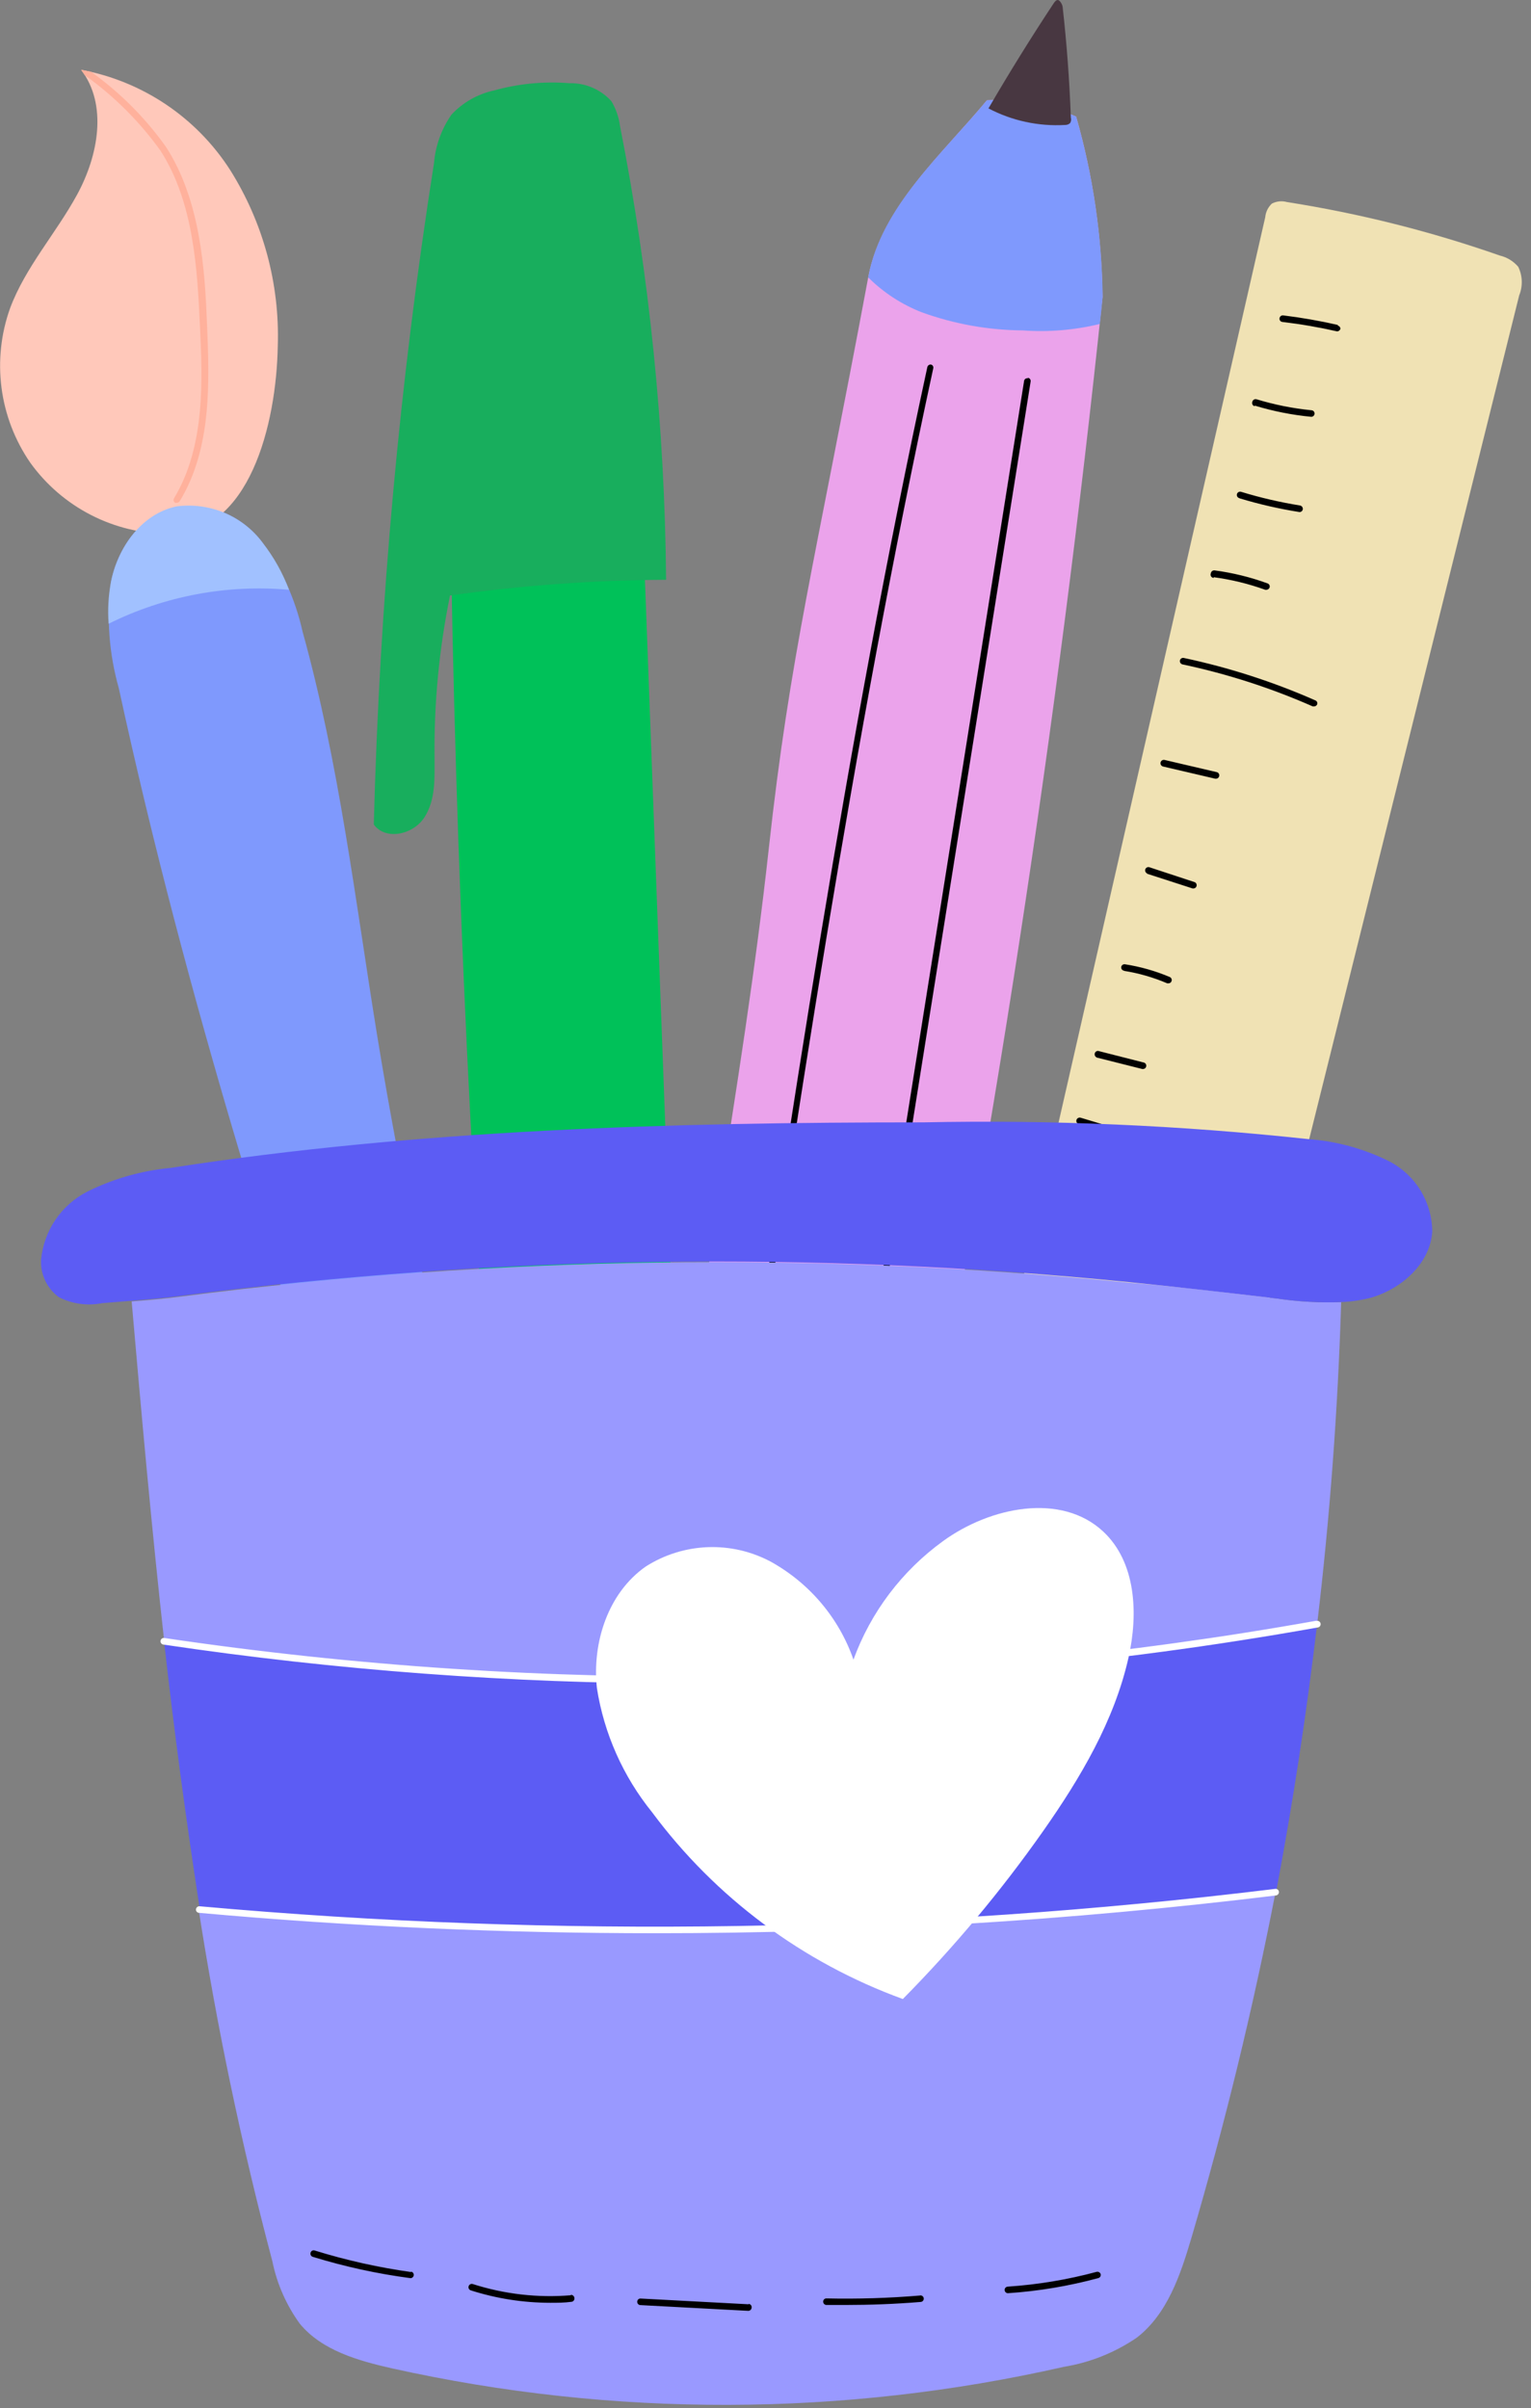
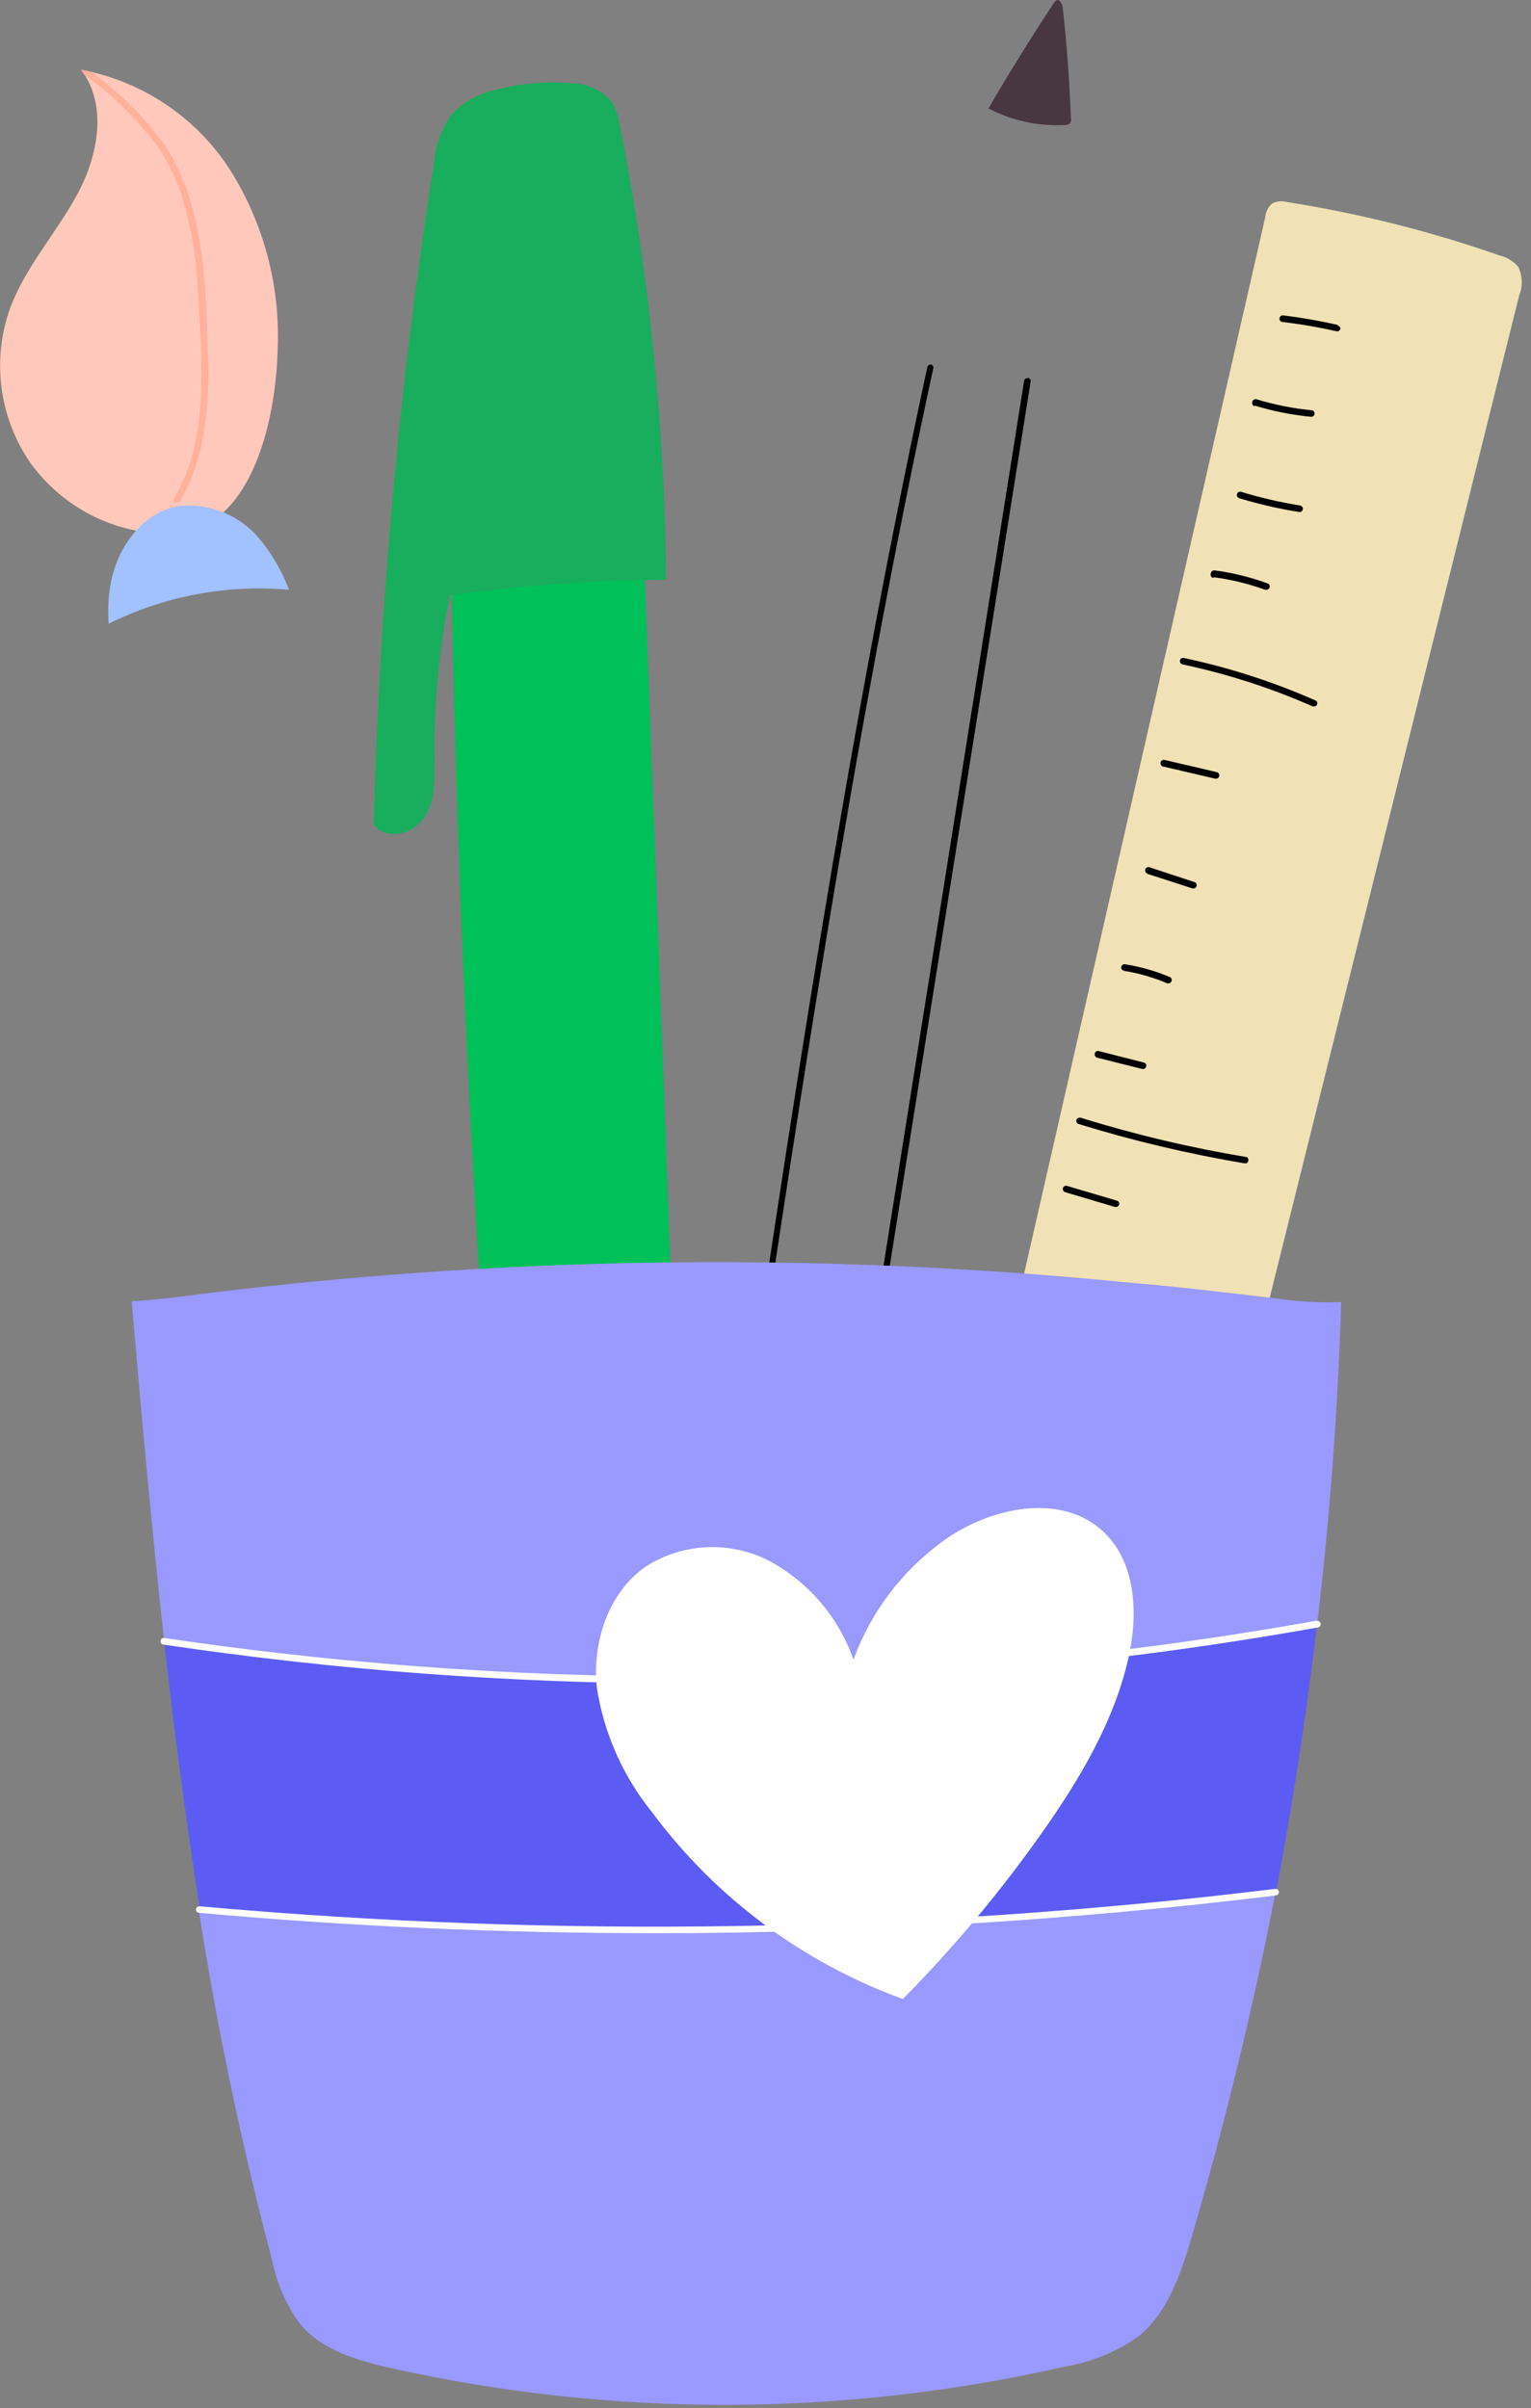
<svg xmlns="http://www.w3.org/2000/svg" width="131" height="206" viewBox="0 0 131 206" fill="none">
  <rect x="0" y="0" width="131" height="206" fill="#808080" stroke="none" />
  <g clip-path="url(#clip0_5445_1241)">
    <path d="M82.359 132.038C90.985 94.22 99.618 56.402 108.259 18.583C108.299 18.136 108.503 17.719 108.832 17.412C109.231 17.21 109.69 17.165 110.12 17.284C116.319 18.257 122.416 19.789 128.339 21.862C128.951 22.006 129.5 22.343 129.908 22.822C130.092 23.201 130.195 23.615 130.209 24.037C130.223 24.458 130.148 24.878 129.989 25.269L102.24 136.734C95.367 136.506 88.608 134.91 82.359 132.038Z" fill="#F0E2B4" />
    <path d="M112.551 59.914C108.935 58.321 105.164 57.105 101.299 56.284C101.263 56.275 101.226 56.274 101.189 56.28C101.152 56.286 101.117 56.299 101.085 56.318C101.054 56.338 101.026 56.364 101.005 56.394C100.983 56.424 100.968 56.459 100.96 56.495C100.946 56.569 100.961 56.646 101.002 56.709C101.044 56.773 101.108 56.817 101.182 56.834C105.012 57.645 108.747 58.85 112.329 60.429H112.446C112.501 60.427 112.554 60.409 112.6 60.378C112.645 60.347 112.681 60.304 112.703 60.253C112.726 60.188 112.724 60.116 112.695 60.053C112.667 59.99 112.615 59.94 112.551 59.914ZM103.852 49.376C105.357 49.577 106.837 49.938 108.266 50.453H108.359C108.418 50.451 108.474 50.432 108.521 50.399C108.569 50.366 108.606 50.319 108.629 50.266C108.642 50.23 108.647 50.193 108.645 50.155C108.643 50.118 108.634 50.081 108.618 50.047C108.601 50.013 108.578 49.983 108.55 49.958C108.522 49.934 108.489 49.915 108.453 49.903C106.987 49.369 105.468 48.996 103.922 48.791C103.848 48.784 103.774 48.805 103.715 48.851C103.657 48.897 103.617 48.963 103.606 49.036C103.586 49.078 103.578 49.125 103.581 49.171C103.584 49.217 103.598 49.262 103.622 49.301C103.646 49.341 103.68 49.373 103.72 49.397C103.76 49.42 103.805 49.433 103.852 49.434V49.376ZM106.076 42.632C107.753 43.138 109.463 43.529 111.193 43.803C111.26 43.804 111.325 43.781 111.377 43.738C111.428 43.695 111.463 43.635 111.474 43.569C111.484 43.494 111.466 43.419 111.422 43.358C111.379 43.297 111.313 43.255 111.24 43.241C109.533 42.967 107.846 42.576 106.193 42.07C106.122 42.048 106.045 42.056 105.979 42.091C105.913 42.126 105.864 42.186 105.842 42.257C105.82 42.329 105.828 42.406 105.863 42.472C105.898 42.538 105.958 42.587 106.029 42.608L106.076 42.632ZM107.353 34.694C108.932 35.176 110.556 35.498 112.2 35.654C112.274 35.654 112.346 35.624 112.399 35.571C112.451 35.519 112.481 35.447 112.481 35.373C112.481 35.298 112.451 35.227 112.399 35.174C112.346 35.121 112.274 35.092 112.2 35.092C110.612 34.934 109.043 34.62 107.516 34.155C107.481 34.144 107.444 34.14 107.407 34.144C107.37 34.148 107.335 34.158 107.302 34.176C107.269 34.193 107.24 34.217 107.217 34.245C107.193 34.274 107.176 34.307 107.165 34.342C107.146 34.381 107.137 34.423 107.136 34.466C107.136 34.509 107.145 34.552 107.163 34.591C107.18 34.63 107.207 34.665 107.24 34.693C107.272 34.721 107.311 34.741 107.353 34.752V34.694ZM114.471 27.797C112.925 27.444 111.362 27.17 109.788 26.978C109.751 26.974 109.714 26.979 109.678 26.99C109.643 27.001 109.61 27.019 109.582 27.043C109.554 27.067 109.53 27.096 109.514 27.129C109.497 27.162 109.486 27.198 109.483 27.235C109.479 27.271 109.481 27.308 109.491 27.344C109.501 27.379 109.518 27.412 109.541 27.44C109.564 27.469 109.592 27.492 109.625 27.509C109.657 27.526 109.693 27.537 109.729 27.54C111.304 27.727 112.867 27.996 114.413 28.348C114.477 28.345 114.539 28.322 114.589 28.282C114.64 28.242 114.676 28.187 114.694 28.125C114.692 28.062 114.67 28 114.629 27.952C114.589 27.903 114.533 27.869 114.471 27.856V27.797ZM99.519 65.569L103.98 66.611H104.051C104.114 66.61 104.175 66.587 104.224 66.546C104.273 66.506 104.307 66.45 104.32 66.388C104.329 66.352 104.33 66.315 104.324 66.278C104.318 66.241 104.305 66.206 104.286 66.175C104.266 66.143 104.24 66.116 104.21 66.094C104.18 66.073 104.145 66.057 104.109 66.049L99.648 65.007C99.574 64.99 99.496 65.003 99.431 65.043C99.366 65.084 99.32 65.149 99.303 65.223C99.286 65.298 99.299 65.376 99.34 65.441C99.38 65.506 99.445 65.552 99.519 65.569ZM98.138 74.737L102.049 76.001H102.131C102.194 75.997 102.254 75.972 102.301 75.93C102.348 75.888 102.379 75.831 102.39 75.769C102.401 75.706 102.39 75.642 102.36 75.587C102.33 75.531 102.282 75.487 102.224 75.462L98.349 74.186C98.279 74.164 98.203 74.17 98.137 74.203C98.072 74.235 98.021 74.293 97.997 74.362C97.975 74.433 97.98 74.511 98.013 74.578C98.046 74.646 98.103 74.698 98.173 74.725L98.138 74.737ZM96.171 83.049C97.444 83.25 98.686 83.608 99.871 84.115H99.976C100.031 84.117 100.084 84.102 100.13 84.073C100.176 84.044 100.212 84.001 100.234 83.951C100.249 83.917 100.258 83.881 100.26 83.844C100.261 83.806 100.255 83.769 100.242 83.734C100.229 83.7 100.209 83.668 100.183 83.641C100.158 83.613 100.127 83.592 100.093 83.576C98.867 83.058 97.581 82.692 96.265 82.487C96.228 82.481 96.19 82.482 96.153 82.49C96.116 82.498 96.082 82.513 96.051 82.535C96.021 82.557 95.995 82.585 95.975 82.617C95.955 82.649 95.942 82.685 95.937 82.722C95.932 82.76 95.935 82.8 95.946 82.837C95.957 82.875 95.976 82.909 96.002 82.939C96.027 82.969 96.058 82.993 96.093 83.01C96.129 83.027 96.167 83.037 96.206 83.038L96.171 83.049ZM93.829 90.461L97.74 91.445H97.81C97.877 91.442 97.941 91.416 97.99 91.371C98.039 91.326 98.071 91.265 98.079 91.199C98.088 91.133 98.072 91.066 98.036 91.01C97.999 90.954 97.944 90.913 97.88 90.894L93.97 89.899C93.933 89.896 93.896 89.9 93.86 89.911C93.825 89.922 93.792 89.941 93.764 89.964C93.736 89.988 93.712 90.018 93.695 90.051C93.678 90.084 93.668 90.12 93.665 90.157C93.657 90.216 93.669 90.277 93.699 90.33C93.728 90.383 93.774 90.425 93.829 90.449V90.461ZM106.709 98.985C101.891 98.187 97.135 97.06 92.471 95.613C92.398 95.591 92.319 95.598 92.251 95.633C92.184 95.668 92.132 95.728 92.108 95.8C92.097 95.835 92.094 95.873 92.097 95.909C92.101 95.946 92.111 95.982 92.129 96.015C92.146 96.047 92.17 96.076 92.198 96.1C92.227 96.123 92.26 96.141 92.295 96.151C96.966 97.589 101.726 98.715 106.545 99.523C106.61 99.524 106.674 99.5 106.724 99.457C106.773 99.414 106.805 99.354 106.814 99.289C106.828 99.227 106.821 99.162 106.793 99.105C106.766 99.047 106.719 99.001 106.662 98.973L106.709 98.985ZM95.574 102.708L91.3 101.444C91.265 101.433 91.228 101.429 91.191 101.433C91.154 101.436 91.118 101.447 91.086 101.464C91.053 101.482 91.024 101.505 91.001 101.534C90.977 101.563 90.96 101.595 90.949 101.631C90.931 101.704 90.941 101.781 90.978 101.846C91.015 101.912 91.076 101.96 91.148 101.982L95.41 103.247H95.492C95.552 103.245 95.61 103.225 95.658 103.189C95.706 103.154 95.742 103.104 95.761 103.048C95.772 103.009 95.773 102.969 95.767 102.929C95.76 102.89 95.746 102.852 95.724 102.819C95.701 102.786 95.672 102.758 95.638 102.736C95.605 102.715 95.567 102.702 95.527 102.696L95.574 102.708ZM93.665 110.471L89.942 109.183C89.907 109.17 89.869 109.164 89.832 109.166C89.794 109.168 89.757 109.178 89.723 109.194C89.689 109.21 89.659 109.233 89.635 109.262C89.61 109.29 89.591 109.323 89.579 109.358C89.557 109.428 89.562 109.504 89.595 109.57C89.628 109.636 89.685 109.686 89.755 109.71L93.478 110.998H93.665C93.723 111 93.78 110.983 93.826 110.949C93.873 110.915 93.907 110.866 93.923 110.81C93.934 110.771 93.935 110.729 93.927 110.689C93.919 110.648 93.902 110.61 93.877 110.577C93.853 110.545 93.82 110.518 93.784 110.499C93.747 110.481 93.706 110.471 93.665 110.471ZM92.764 116.583L88.806 115.33C88.735 115.308 88.658 115.316 88.592 115.351C88.526 115.386 88.477 115.446 88.455 115.517C88.433 115.589 88.441 115.666 88.476 115.732C88.511 115.797 88.571 115.847 88.642 115.868L92.635 117.086H92.729C92.796 117.086 92.862 117.062 92.913 117.018C92.965 116.974 92.998 116.913 93.008 116.846C93.018 116.78 93.004 116.711 92.967 116.654C92.931 116.597 92.875 116.555 92.811 116.536L92.764 116.583ZM90.75 124.416L87.12 123.42C87.084 123.41 87.046 123.406 87.009 123.411C86.971 123.415 86.935 123.427 86.903 123.445C86.87 123.464 86.841 123.489 86.818 123.519C86.795 123.549 86.778 123.583 86.769 123.619C86.758 123.655 86.755 123.692 86.76 123.729C86.764 123.765 86.776 123.801 86.795 123.832C86.814 123.864 86.838 123.892 86.868 123.914C86.898 123.935 86.932 123.951 86.968 123.959L90.598 124.954H90.668C90.736 124.955 90.801 124.931 90.853 124.887C90.904 124.843 90.938 124.781 90.948 124.715C90.957 124.648 90.943 124.579 90.907 124.522C90.87 124.465 90.815 124.423 90.75 124.404V124.416Z" fill="black" />
-     <path d="M74.305 23.64C75.476 17.657 80.616 13.196 84.444 8.582C87.064 8.418 89.685 8.896 92.078 9.976C93.517 15 94.277 20.194 94.338 25.419C90.49 62.176 84.885 98.691 77.525 134.964C77.306 136.944 76.526 138.821 75.277 140.373C74.06 141.472 72.536 142.171 70.909 142.375C67.446 143.005 63.874 142.598 60.641 141.204C59.483 140.768 58.476 140.008 57.737 139.015C56.812 137.563 56.953 135.69 57.129 133.98C59.294 113.315 63.498 93.364 65.781 72.593C67.608 55.955 69.703 48.286 74.305 23.64Z" fill="#EBA3EB" />
-     <path d="M92.078 9.976C89.685 8.896 87.064 8.418 84.444 8.582C80.616 13.196 75.429 17.657 74.305 23.64V23.745C75.61 25.04 77.169 26.053 78.883 26.719C81.651 27.719 84.569 28.242 87.512 28.264C89.724 28.423 91.948 28.238 94.104 27.714C94.186 26.953 94.279 26.18 94.35 25.372C94.281 20.162 93.517 14.984 92.078 9.976Z" fill="#7F99FD" />
    <path d="M79.687 31.191C79.651 31.183 79.613 31.181 79.577 31.187C79.54 31.193 79.505 31.206 79.473 31.226C79.442 31.245 79.414 31.271 79.393 31.301C79.371 31.332 79.356 31.366 79.347 31.402C72.404 63.507 67.499 96.536 62.768 128.477C62.758 128.55 62.777 128.624 62.821 128.683C62.865 128.742 62.93 128.782 63.002 128.793C63.068 128.794 63.132 128.77 63.181 128.727C63.231 128.684 63.263 128.624 63.272 128.559C68.014 96.618 72.908 63.6 79.851 31.519C79.87 31.454 79.864 31.384 79.833 31.323C79.803 31.262 79.751 31.215 79.687 31.191ZM87.953 32.362C87.916 32.354 87.878 32.353 87.84 32.361C87.803 32.368 87.768 32.383 87.737 32.406C87.706 32.428 87.68 32.456 87.661 32.489C87.641 32.522 87.629 32.559 87.625 32.596L71.948 131.229C71.937 131.303 71.956 131.378 71.999 131.439C72.043 131.5 72.108 131.542 72.182 131.556C72.248 131.555 72.312 131.531 72.364 131.489C72.415 131.446 72.45 131.387 72.463 131.322L88.187 32.632C88.198 32.559 88.179 32.485 88.135 32.426C88.091 32.367 88.026 32.327 87.953 32.315V32.362Z" fill="black" />
    <path d="M84.578 9.273C86.358 6.214 88.216 3.22 90.151 0.293C90.245 0.153 90.35 0.012 90.503 0C90.655 -0.011 90.889 0.328 90.924 0.586C91.275 3.708 91.51 6.865 91.627 10.058C91.651 10.138 91.658 10.223 91.646 10.306C91.634 10.389 91.603 10.468 91.556 10.538C91.436 10.641 91.281 10.695 91.123 10.69C88.853 10.82 86.591 10.331 84.578 9.273Z" fill="#483741" />
    <path d="M55.101 47.396L58.543 139.752C58.625 141.93 58.625 144.33 57.197 145.97C55.971 147.129 54.417 147.881 52.748 148.124C49.668 148.838 45.652 148.908 44.189 146.098C43.786 145.178 43.567 144.187 43.545 143.183C40.805 111.617 39.158 79.977 38.604 48.262C38.544 47.717 38.637 47.165 38.873 46.67C39.213 46.199 39.692 45.847 40.243 45.663C42.974 44.569 45.873 43.951 48.813 43.837C51.354 43.766 55.031 44.492 55.101 47.396Z" fill="#00C159" />
    <path d="M56.994 49.597C50.808 49.624 44.631 50.074 38.506 50.943C37.568 55.531 37.125 60.206 37.183 64.888C37.183 66.609 37.277 68.401 36.328 69.899C35.38 71.398 33.003 71.925 31.984 70.531C32.47 51.577 34.191 32.675 37.136 13.944C37.262 12.455 37.779 11.025 38.635 9.8C39.608 8.761 40.874 8.042 42.264 7.739C44.365 7.153 46.553 6.943 48.727 7.118C49.4 7.102 50.068 7.23 50.686 7.495C51.304 7.76 51.858 8.154 52.31 8.652C52.699 9.296 52.95 10.014 53.048 10.76C55.565 23.555 56.886 36.557 56.994 49.597Z" fill="#18AE5D" />
-     <path d="M41.085 128.933C37.427 115.643 34.484 102.167 32.269 88.562C30.395 77.006 29.025 65.309 25.887 54.022C25.277 51.282 24.114 48.697 22.468 46.423C21.627 45.295 20.5 44.413 19.203 43.867C17.906 43.322 16.487 43.133 15.092 43.32C12.118 43.953 10.058 46.833 9.484 49.842C9.102 52.862 9.333 55.928 10.163 58.857C15.912 85.354 24.084 111.265 32.948 136.883C34.412 141.579 36.375 146.104 38.802 150.383C39.973 152.35 42.431 154.41 44.293 153.052C45.464 152.197 45.523 150.488 45.464 149.036C44.867 142.163 42.888 135.466 41.085 128.933Z" fill="#7F99FD" />
    <path d="M14.471 45.664C12.149 45.668 9.859 45.117 7.793 44.058C5.726 42.999 3.941 41.463 2.587 39.576C1.272 37.667 0.429 35.473 0.13 33.174C-0.169 30.876 0.083 28.539 0.866 26.357C2.177 22.845 4.8 19.953 6.603 16.639C8.406 13.326 9.226 8.97 6.943 5.973C9.541 6.455 12.013 7.464 14.206 8.938C16.398 10.412 18.266 12.319 19.693 14.543C22.521 19.04 23.94 24.279 23.768 29.589C23.651 36.298 21.344 45.664 14.471 45.664Z" fill="#FFC8BA" />
    <path d="M14.193 12.553C12.427 10.075 10.263 7.907 7.788 6.137L6.945 5.973L7.25 6.429C9.748 8.209 11.936 10.389 13.725 12.881C16.605 17.33 16.886 23.172 17.108 27.867C17.331 32.563 17.565 38.171 14.895 42.62C14.874 42.651 14.86 42.686 14.854 42.723C14.847 42.76 14.848 42.798 14.857 42.834C14.866 42.87 14.882 42.904 14.905 42.934C14.928 42.964 14.956 42.989 14.989 43.007C15.035 43.017 15.083 43.017 15.13 43.007C15.178 43.006 15.225 42.994 15.268 42.972C15.311 42.949 15.348 42.917 15.375 42.878C18.174 38.288 17.904 32.469 17.717 27.786C17.53 23.102 17.167 17.131 14.193 12.553Z" fill="#FFB19C" />
    <path d="M24.728 50.451C24.185 49.001 23.423 47.642 22.468 46.423C21.627 45.295 20.5 44.413 19.203 43.867C17.906 43.322 16.486 43.133 15.092 43.32C12.118 43.953 10.057 46.833 9.484 49.842C9.271 51 9.208 52.18 9.296 53.354C14.074 50.982 19.415 49.977 24.728 50.451Z" fill="#A1C1FF" />
    <path d="M109.15 161.812C107.214 171.804 104.814 181.67 101.949 191.412C101.012 194.585 99.888 197.945 97.266 199.97C95.393 201.248 93.262 202.099 91.025 202.464C72.107 206.757 52.473 206.801 33.536 202.593C30.633 201.937 27.53 201.059 25.645 198.764C24.493 197.172 23.695 195.351 23.303 193.425C20.675 183.5 18.569 173.445 16.992 163.299C47.678 166.053 78.569 165.554 109.15 161.812Z" fill="#9999FF" />
    <path d="M109.277 111.08C111.091 111.35 112.925 111.452 114.757 111.384C114.476 120.579 113.793 129.743 112.708 138.876C80.119 144.689 46.805 145.203 14.052 140.398C12.975 130.727 12.109 121.009 11.266 111.326C12.612 111.22 14.04 111.103 15.633 110.892C42.505 107.43 69.683 107.037 96.644 109.722C100.824 110.061 105.051 110.588 109.277 111.08Z" fill="#9999FF" />
    <path d="M112.706 138.875C111.801 146.556 110.63 154.201 109.194 161.812C78.632 165.549 47.761 166.048 17.095 163.299C15.924 155.712 14.894 148.078 14.039 140.397C46.796 145.204 80.114 144.69 112.706 138.875Z" fill="#5C5CF4" />
-     <path d="M114.742 111.381C112.91 111.449 111.075 111.347 109.262 111.077C105.036 110.585 100.809 110.093 96.57 109.672C69.61 106.988 42.431 107.381 15.559 110.843C13.967 111.054 12.539 111.171 11.192 111.276L8.733 111.475C7.477 111.725 6.174 111.543 5.033 110.96C4.539 110.597 4.141 110.117 3.875 109.564C3.61 109.01 3.485 108.4 3.511 107.787C3.623 106.556 4.045 105.374 4.737 104.35C5.429 103.327 6.369 102.495 7.469 101.933C9.694 100.829 12.103 100.143 14.576 99.907C35.909 96.605 57.499 96.008 79.019 96.008C89.998 95.781 100.979 96.258 111.897 97.437C114.343 97.61 116.731 98.266 118.922 99.368C120.011 99.944 120.924 100.805 121.563 101.858C122.202 102.912 122.544 104.119 122.551 105.352C122.376 108.068 119.964 110.222 117.353 110.995C116.5 111.221 115.624 111.351 114.742 111.381Z" fill="#5C5CF4" />
    <path d="M109.114 161.578C78.572 165.315 47.721 165.814 17.074 163.065C17 163.061 16.928 163.086 16.871 163.133C16.815 163.181 16.778 163.249 16.77 163.322C16.765 163.359 16.767 163.397 16.778 163.433C16.789 163.469 16.807 163.503 16.831 163.531C16.855 163.56 16.885 163.583 16.919 163.6C16.953 163.616 16.99 163.625 17.027 163.627C29.988 164.797 43.02 165.371 56.051 165.371C73.812 165.373 91.555 164.294 109.185 162.14C109.258 162.128 109.324 162.089 109.37 162.03C109.416 161.971 109.437 161.897 109.43 161.823C109.426 161.786 109.414 161.751 109.396 161.718C109.378 161.686 109.353 161.657 109.324 161.634C109.294 161.611 109.261 161.595 109.225 161.585C109.189 161.575 109.151 161.573 109.114 161.578ZM112.627 138.641C80.065 144.461 46.775 144.96 14.053 140.116C14.016 140.111 13.979 140.113 13.943 140.123C13.907 140.133 13.873 140.15 13.844 140.173C13.814 140.196 13.79 140.224 13.771 140.256C13.753 140.289 13.741 140.325 13.737 140.362C13.727 140.435 13.746 140.509 13.79 140.568C13.833 140.627 13.899 140.666 13.971 140.678C28.775 142.879 43.72 143.995 58.686 144.015C76.819 144.01 94.917 142.404 112.767 139.214C112.842 139.2 112.908 139.157 112.951 139.095C112.993 139.032 113.01 138.955 112.996 138.881C112.982 138.806 112.939 138.74 112.876 138.697C112.814 138.655 112.737 138.638 112.662 138.652L112.627 138.641Z" fill="white" />
-     <path d="M35.228 194.362C32.416 193.971 29.64 193.352 26.927 192.512C26.892 192.499 26.854 192.494 26.817 192.497C26.78 192.5 26.743 192.51 26.71 192.528C26.677 192.545 26.648 192.57 26.625 192.599C26.602 192.629 26.585 192.663 26.576 192.699C26.553 192.769 26.559 192.845 26.592 192.91C26.625 192.976 26.682 193.026 26.752 193.05C29.486 193.892 32.286 194.503 35.123 194.877C35.198 194.877 35.269 194.847 35.322 194.794C35.374 194.742 35.404 194.67 35.404 194.596C35.404 194.521 35.374 194.45 35.322 194.397C35.269 194.344 35.198 194.315 35.123 194.315L35.228 194.362ZM48.845 196.34C46.011 196.574 43.159 196.248 40.45 195.38C40.415 195.369 40.378 195.366 40.341 195.369C40.304 195.373 40.269 195.384 40.236 195.401C40.203 195.418 40.174 195.442 40.151 195.471C40.127 195.499 40.11 195.532 40.099 195.568C40.077 195.637 40.083 195.713 40.115 195.779C40.148 195.845 40.206 195.895 40.275 195.919C42.478 196.624 44.776 196.983 47.089 196.984C47.698 196.984 48.26 196.984 48.892 196.902C48.929 196.899 48.965 196.889 48.998 196.872C49.031 196.855 49.06 196.832 49.084 196.804C49.108 196.775 49.127 196.743 49.138 196.707C49.149 196.672 49.153 196.635 49.15 196.598C49.15 196.558 49.142 196.519 49.127 196.483C49.111 196.447 49.088 196.414 49.06 196.387C49.032 196.359 48.998 196.338 48.961 196.324C48.924 196.31 48.885 196.304 48.845 196.305V196.34ZM64.066 197.113L54.817 196.621C54.779 196.618 54.742 196.623 54.706 196.635C54.671 196.647 54.639 196.666 54.611 196.691C54.584 196.717 54.562 196.748 54.547 196.782C54.532 196.816 54.524 196.853 54.524 196.891C54.523 196.928 54.528 196.964 54.541 196.999C54.554 197.034 54.573 197.066 54.598 197.093C54.623 197.12 54.653 197.142 54.687 197.158C54.72 197.173 54.756 197.182 54.793 197.183L64.031 197.675C64.103 197.672 64.171 197.644 64.223 197.594C64.275 197.544 64.307 197.477 64.312 197.406C64.319 197.367 64.317 197.327 64.308 197.289C64.298 197.251 64.281 197.216 64.256 197.185C64.232 197.154 64.202 197.128 64.167 197.11C64.132 197.092 64.094 197.081 64.055 197.078L64.066 197.113ZM78.702 196.364C76.046 196.586 73.381 196.668 70.717 196.61C70.68 196.608 70.644 196.614 70.61 196.627C70.576 196.64 70.545 196.659 70.519 196.684C70.493 196.709 70.472 196.74 70.457 196.773C70.443 196.807 70.436 196.843 70.436 196.879C70.434 196.917 70.44 196.955 70.454 196.99C70.467 197.026 70.488 197.058 70.514 197.085C70.54 197.113 70.572 197.134 70.607 197.149C70.641 197.164 70.679 197.172 70.717 197.172H72.321C74.452 197.172 76.618 197.09 78.761 196.914C78.835 196.914 78.907 196.884 78.959 196.832C79.012 196.779 79.042 196.708 79.042 196.633C79.042 196.559 79.012 196.487 78.959 196.434C78.907 196.382 78.835 196.352 78.761 196.352L78.702 196.364ZM94.181 194.537C94.159 194.465 94.11 194.405 94.045 194.367C93.979 194.33 93.902 194.32 93.829 194.338C91.34 195.008 88.791 195.432 86.219 195.603C86.146 195.609 86.079 195.643 86.031 195.697C85.983 195.752 85.958 195.823 85.961 195.895C85.964 195.968 85.995 196.036 86.048 196.087C86.1 196.137 86.17 196.165 86.242 196.165C88.85 195.991 91.435 195.559 93.958 194.877C93.998 194.869 94.037 194.853 94.07 194.829C94.103 194.805 94.131 194.774 94.151 194.738C94.171 194.703 94.183 194.663 94.186 194.622C94.189 194.581 94.183 194.54 94.169 194.502L94.181 194.537Z" fill="black" />
    <path d="M77.251 171C68.674 167.877 61.212 162.322 55.797 155.025C53.312 151.956 51.684 148.293 51.074 144.404C50.652 140.509 52.034 136.246 55.26 134C56.844 132.99 58.673 132.42 60.555 132.348C62.437 132.277 64.304 132.707 65.961 133.594C69.273 135.432 71.788 138.412 73.027 141.968C74.509 137.901 77.184 134.366 80.708 131.817C84.714 128.912 90.795 127.643 94.404 131.018C97.208 133.644 97.4 138.035 96.568 141.765C95.352 147.196 92.446 152.094 89.246 156.649C85.656 161.754 81.644 166.554 77.251 171Z" fill="white" />
  </g>
  <defs>
    <clipPath id="clip0_5445_1241">
      <rect width="130.21" height="205.718" fill="white" />
    </clipPath>
  </defs>
</svg>